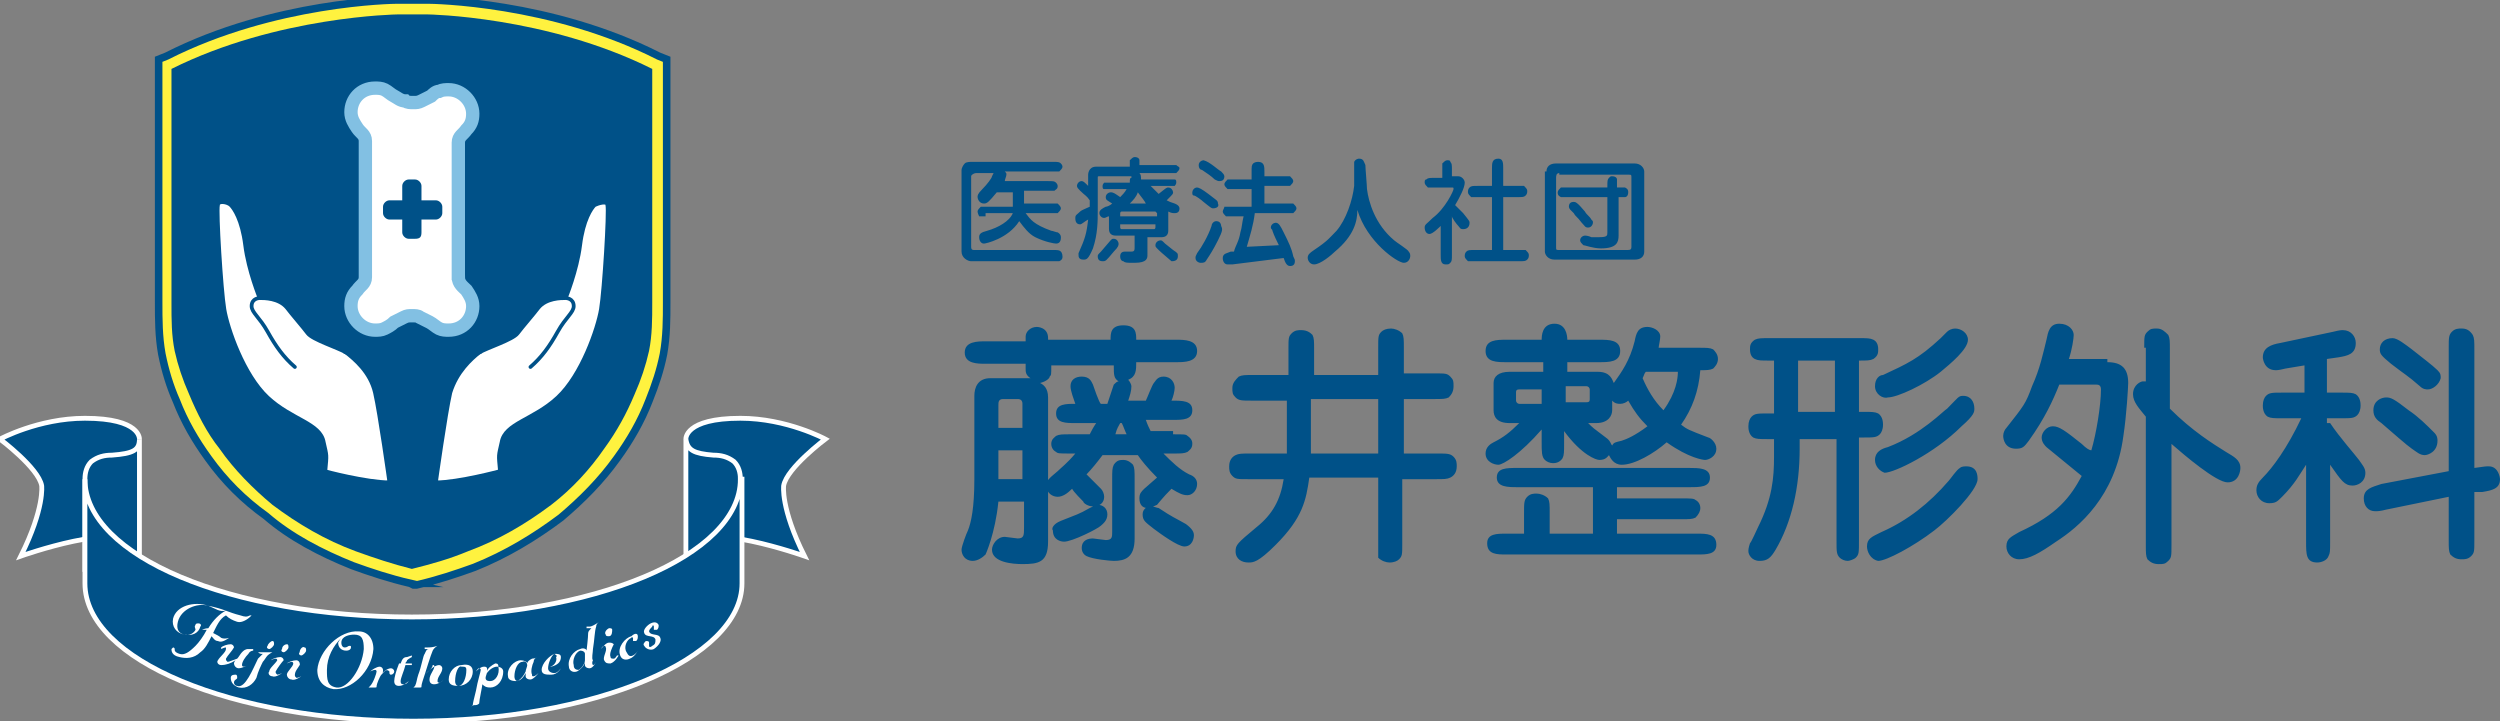
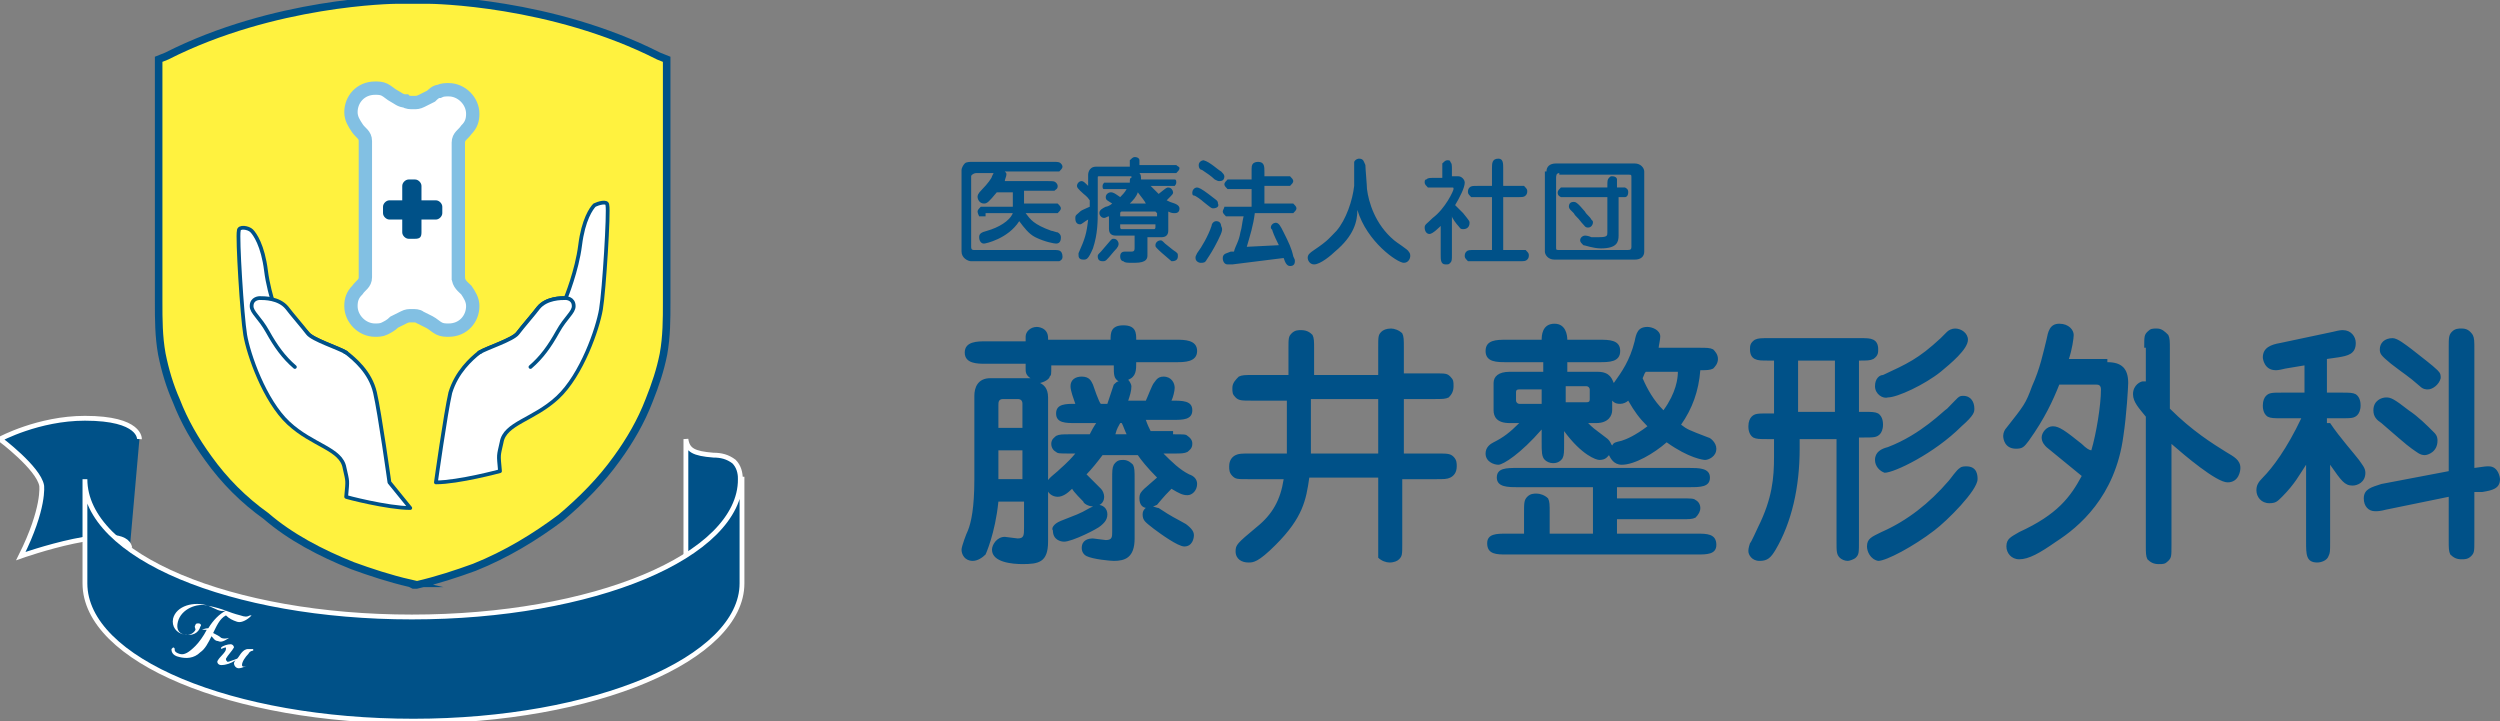
<svg xmlns="http://www.w3.org/2000/svg" version="1.1" id="レイヤー_1" x="0" y="0" viewBox="0 0 156 45" style="enable-background:new 0 0 156 45" xml:space="preserve">
  <rect x="0" y="0" width="156" height="45" fill="#808080" stroke="none" />
  <style>.st1{fill:#005188}.st2,.st4{stroke-miterlimit:10}.st2{fill:#fff;stroke:#005188;stroke-width:.235;stroke-linecap:round;stroke-linejoin:round}.st4{fill:#005188;stroke:#fff;stroke-width:.301}.st5{fill:#fff}</style>
  <path d="M25.6 36.4c-1.3-.3-2.5-.7-3.6-1.1-2-.8-3.9-1.8-5.4-3.1-1.4-1-2.6-2.2-3.6-3.6-.8-1.1-1.5-2.3-2-3.6-.4-.9-.7-1.9-.9-2.9-.2-1.1-.2-2.2-.2-3.2V3.7l.5-.2C17.1.1 24.5 0 24.8 0h1.9c.3 0 7.7.1 14.4 3.5l.5.2v15.2c0 1 0 2.1-.2 3.2-.2 1-.5 1.9-.9 2.9-.5 1.3-1.2 2.5-2 3.6-1 1.4-2.2 2.6-3.5 3.7-1.6 1.2-3.4 2.3-5.4 3.1-1.1.4-2.3.8-3.6 1.1h-.2l-.2-.1z" style="fill:#fff23f;stroke:#005188;stroke-width:.471;stroke-miterlimit:10" />
-   <path class="st1" d="M26.7.9h-1.9s-7.5.1-14.1 3.4v14.6c0 1.1 0 2 .2 3 .2.9.5 1.8.9 2.7.5 1.2 1.1 2.4 1.9 3.4.9 1.3 2.1 2.5 3.3 3.5 1.6 1.2 3.3 2.2 5.2 2.9 1.1.4 2.3.8 3.5 1.1 1.2-.3 2.3-.6 3.5-1.1 1.9-.7 3.6-1.7 5.2-2.9 1.3-1 2.4-2.2 3.3-3.5.8-1.1 1.4-2.2 1.9-3.4.4-.9.7-1.8.9-2.7.2-1 .2-2 .2-3V4.3C34.1 1 26.7.9 26.7.9z" />
-   <path class="st2" d="M24.3 30.1s-.6-4.3-.9-5.6-1.3-2.1-1.8-2.5c-.5-.3-2.1-.8-2.4-1.2s-1-1.2-1.3-1.6c-.5-.6-1.4-.6-1.7-.6 0 0-.7-1.7-.9-3.3s-.7-2.3-.9-2.5-.8-.3-.8 0c-.1.4.2 5.3.4 6.5.2 1.2 1.2 4.1 2.7 5.5s3.3 1.6 3.5 2.8c.2.9.2.7.1 1.8-.1 0 2.6.7 4 .7z" />
+   <path class="st2" d="M24.3 30.1s-.6-4.3-.9-5.6-1.3-2.1-1.8-2.5c-.5-.3-2.1-.8-2.4-1.2c-.5-.6-1.4-.6-1.7-.6 0 0-.7-1.7-.9-3.3s-.7-2.3-.9-2.5-.8-.3-.8 0c-.1.4.2 5.3.4 6.5.2 1.2 1.2 4.1 2.7 5.5s3.3 1.6 3.5 2.8c.2.9.2.7.1 1.8-.1 0 2.6.7 4 .7z" />
  <path class="st2" d="M21.6 22c-.5-.3-2.1-.8-2.4-1.2s-1-1.2-1.3-1.6c-.5-.6-1.4-.6-1.7-.6 0 0-.5 0-.5.5 0 .4.5.7 1 1.6.5.9 1 1.6 1.7 2.2m8.8 7.2s.6-4.3.9-5.6c.4-1.3 1.3-2.1 1.8-2.5.5-.3 2.1-.8 2.4-1.2.3-.4 1-1.2 1.3-1.6.5-.6 1.4-.6 1.7-.6 0 0 .7-1.7.9-3.3.2-1.6.7-2.3.9-2.5.2-.1.8-.3.8 0 .1.4-.2 5.3-.4 6.5-.2 1.2-1.2 4.1-2.7 5.5s-3.3 1.6-3.5 2.8c-.2.9-.2.7-.1 1.8 0 0-2.6.7-4 .7z" />
  <path class="st2" d="M29.9 22c.5-.3 2.1-.8 2.4-1.2.3-.4 1-1.2 1.3-1.6.5-.6 1.4-.6 1.7-.6 0 0 .5 0 .5.5 0 .4-.5.7-1 1.6-.5.9-1 1.6-1.7 2.2" />
  <path d="M28.6 17.3V8.9c0-.4.3-.5.5-.8.3-.3.4-.6.4-1 0-.8-.7-1.5-1.5-1.5-.2 0-.4 0-.6.1-.2 0-.4.2-.5.3l-.6.3c-.2.1-.3.1-.5.1s-.4 0-.5-.1c-.3 0-.5-.2-.7-.3-.2-.1-.4-.3-.6-.4-.2-.1-.4-.1-.6-.1-.9 0-1.5.7-1.5 1.5 0 .4.2.7.4 1 .2.3.5.4.5.8v8.5c0 .4-.3.5-.5.8-.3.3-.4.6-.4 1 0 .8.7 1.5 1.5 1.5.2 0 .4 0 .6-.1.2-.1.4-.2.6-.4l.6-.3c.2-.1.3-.1.5-.1s.4 0 .5.1l.6.3c.2.1.4.3.6.4.2.1.4.1.6.1.9 0 1.5-.7 1.5-1.5 0-.4-.2-.7-.4-1-.2-.2-.5-.4-.5-.8z" style="fill:#fff;stroke:#82c0e3;stroke-width:.832;stroke-miterlimit:10" />
  <path class="st1" d="M25.9 14.9h-.4c-.2 0-.4-.2-.4-.4v-2.9c0-.2.2-.4.4-.4h.4c.2 0 .4.2.4.4v2.9c0 .3-.1.4-.4.4z" />
  <path class="st1" d="M23.9 13.3v-.4c0-.2.2-.4.4-.4h2.9c.2 0 .4.2.4.4v.4c0 .2-.2.4-.4.4h-2.9c-.2 0-.4-.2-.4-.4z" />
-   <path class="st4" d="M42.8 27.4s-.1-1.3 3.4-1.3c2.9 0 5.3 1.3 5.3 1.3s-2.4 1.8-2.6 2.9c0 0-.2 1.4 1.3 4.4 0 0-6.5-2.3-6.8-.5" />
  <path class="st4" d="M44.5 28.4c.5 0 .9.1 1.3.4.3.3.4.7.4 1.1v5.7l-1.4 1.2c-.1 0-.2 0-.3-.1h-.1c-1.1-.4-1.6-1.1-1.6-1.1v-8.2c.1.7.5.9 1.7 1zm-35.8-1s.1-1.3-3.4-1.3c-2.9 0-5.3 1.3-5.3 1.3s2.4 1.8 2.6 2.9c0 0 .2 1.4-1.3 4.4 0 0 6.5-2.3 6.8-.5" />
-   <path class="st4" d="M7 28.4c-.5 0-.9.1-1.3.4-.3.3-.4.7-.4 1.1v5.7l1.4 1.2c.1 0 .2 0 .3-.1h.1c1.1-.4 1.6-1.1 1.6-1.1v-8.2c0 .7-.4.9-1.7 1z" />
  <path class="st4" d="M46.2 29.9c0 4.8-9.2 8.6-20.5 8.6S5.3 34.7 5.3 29.9v6.5c0 4.8 9.2 8.6 20.5 8.6s20.5-3.9 20.5-8.6v-6.5z" />
  <path class="st5" d="M13 37.8c-.7-.2-1.7.2-1.9 1-.1.4 0 .7.4.8.3.1.6-.1.7-.3 0-.1-.1-.2 0-.3 0-.1.1-.1.2-.1s.2.1.1.2c-.1.4-.5.6-1 .5-.5-.1-.8-.5-.7-1 .2-.8 1.3-1.1 2.2-.8 1 .2 1.2.4 2 .6.3.1.4.1.6 0h.1l-.1.1c-.1.1-.5.4-.8.3-.3-.1-.5-.2-.7-.4-.4.2-.6.7-.8 1.1.2.1.4.2.5.3.2.1.5 0 .5 0-.3.2-.5.3-.7.2-.2 0-.3-.2-.4-.3-.2.4-.4.8-.7 1-.4.4-.9.4-1.3.3-.5-.1-.5-.4-.5-.5l.1-.1s.1 0 .1.1 0 .2.3.3c.3.1.6-.1 1-.5.2-.2.5-.6.7-1h-.3s.2-.1.4-.1c.3-.5.7-.9 1.1-1.1-.4.1-.6-.1-1.1-.3zm1.6 3.6c0-.1.1-.2.1-.2-.3.2-.6.3-.9.3-.2 0-.3-.2-.2-.3.1-.2.5-.5.5-.7v-.1c-.1 0-.3.1-.3.1v-.1c.1-.1.4-.2.6-.2.1 0 .2.1.2.2-.1.2-.4.5-.5.7 0 .1 0 .1.1.2.1 0 .3-.1.6-.2.1-.1.2-.3.3-.4.1-.1.2-.2.4-.2h.3v.1s-.2 0-.3.2c-.2.2-.4.5-.4.7 0 0 0 .1.1.1s.3-.1.3-.1-.4.2-.6.2c-.2 0-.3-.2-.3-.3z" />
-   <path class="st5" d="m16.1 41.1.3-.3h-.1c-.1 0-.2-.1-.2-.1h.9s-.2.1-.3.2c-.1.1-.2.3-.3.4-.1.2-.3.6-.4 1-.2.4-.6.7-1.1.6-.3-.1-.5-.3-.5-.6 0-.2.2-.2.3-.2.1 0 .1.1.1.2s-.2.1-.2.3c0 .1.1.2.2.2.5.2 1-1.1 1.3-1.7zM17 40c.1 0 .1.1.1.2s-.2.3-.3.3c-.1 0-.2-.1-.1-.2 0-.1.2-.3.3-.3zm.2 1.9c0 .1 0 .1.1.2.1 0 .3-.1.3-.1s-.4.3-.6.2c-.2 0-.3-.2-.2-.3 0-.2.4-.5.5-.7 0 0 0-.1-.1-.1s-.3.1-.3.1c.1-.1.4-.2.6-.2.1 0 .2.1.2.2-.1.1-.4.5-.5.7zm.7-1.7c.1 0 .1.1.1.2s-.2.3-.3.3c-.1 0-.2-.1-.1-.2 0-.2.2-.3.3-.3zm.5 1.9c0 .1 0 .1.1.2.1 0 .3-.1.3-.1s-.4.3-.6.2c-.2 0-.3-.2-.3-.3 0-.2.4-.5.4-.7 0 0 0-.1-.1-.1s-.3.1-.3.1c.1-.1.4-.2.6-.2.1 0 .2.1.2.2.1.1-.3.4-.3.7zm.6-1.7c.1 0 .1.1.1.2s-.2.3-.3.3c-.1 0-.2-.1-.1-.2 0-.2.2-.4.3-.3zm3.4-1c.5 0 .9.4.9 1.1-.1 1.4-1.4 2.6-2.5 2.5-.6-.1-1-.5-1-1.2.1-1.2 1.4-2.5 2.6-2.4zm-1.1.4c-.5.5-.9 1.2-.9 2 0 .6 0 1 .6 1.1.7.1 1.6-1.2 1.7-2.4 0-.6-.1-.9-.6-.9-.3 0-.8.1-.8.5 0 .2.1.3.2.3.2 0 .2-.1.3-.1.1 0 .1 0 .1.1s-.1.2-.3.2c-.3 0-.5-.2-.5-.5.1-.2.2-.3.2-.3zm2.5 2.3c-.1.1-.3.6-.3.7 0 .1 0 .1-.1.1H23l.1-.1c.2-.2.4-.8.4-.9 0 0 0-.1-.1-.1s-.3.1-.3.1c.1-.1.4-.3.6-.3.1 0 .2.1.2.2s0 .2-.1.3c.1-.2.4-.4.6-.4.1 0 .2.1.2.2s-.1.2-.2.2-.1-.1-.1-.1v-.1c-.2-.2-.3 0-.5.2zm1.1-.7h.1c.1-.3.2-.4.4-.4l.3-.1v.1s-.2.1-.3.2c0 .1-.1.1-.1.2h.4v.1h-.4c-.1.4-.3.8-.3 1 0 .1 0 .2.2.2s.3-.2.3-.2-.3.3-.6.3c-.2 0-.3-.1-.3-.3 0-.2.1-.6.3-1.1zm1.6.7c.2-.2.6-.6.9-.6.1 0 .2.1.2.2 0 .3-.3.5-.3.8 0 .1.1.1.1.1.1 0 .3-.2.3-.2s-.3.3-.6.3c-.2 0-.3-.1-.3-.3 0-.3.3-.6.3-.8 0-.1 0-.1-.1-.1 0 .2-.3.4-.5.6-.1.3-.2.6-.2.7 0 .1 0 .1-.1.1h-.4l.1-.1c.1-.2.1-.4.2-.7.2-.5.3-1.2.4-1.3.1-.2.1-.3.3-.3h-.3v-.1h.2c.1 0 .3 0 .6-.1 0 0-.2.1-.3.3-.1.2-.5 1.5-.5 1.5zm3-.2c0 .5-.4.9-.9.9-.4 0-.6-.1-.6-.4 0-.5.4-.9.8-.9.5-.1.7.1.7.4zm-1.1.6c0 .2.1.3.2.3.3 0 .5-.5.5-1 0-.2-.1-.2-.3-.2-.2-.1-.4.4-.4.9zm1.5 1.4c-.1.1-.2.1-.3.1-.1 0-.2.1-.2.1l.1-.1c0-.1.1-.5.2-.9.1-.6.3-1.2.3-1.3 0 0 0-.1-.1-.1s-.2.2-.2.2c.1-.1.3-.3.5-.3.1 0 .2 0 .2.2v.2c.1-.2.4-.4.6-.4.2 0 .4.1.4.3 0 .6-.4 1-.8 1-.3 0-.4-.1-.5-.2 0 .1-.2 1-.2 1.2zm.5-2c0 .1-.1.3-.1.4 0 .2.2.2.3.2.3 0 .6-.4.5-.9 0-.2-.1-.2-.2-.2-.2.1-.5.3-.5.5zm2.9.3c.1 0 .3-.2.3-.2s-.3.4-.5.4-.3-.1-.3-.2V42c-.1.2-.3.5-.6.5s-.5-.1-.5-.3c-.1-.5.4-1 .8-1 .2 0 .4.1.4.2 0-.1.1-.2.3-.3.2 0 .3-.1.3-.1s-.2.1-.2.3c-.1.2-.2.6-.1.8 0 .1 0 .1.1.1zm-.5-.3c0-.1.1-.3.1-.4 0-.1-.1-.3-.3-.2-.3 0-.5.5-.5.9 0 .2.1.3.2.3.3-.2.4-.4.5-.6zm1.8-1.1c.2 0 .4 0 .4.2 0 .3-.2.5-.6.6h-.1c.2 0 .5-.3.4-.6.1-.1 0-.1-.1-.2-.2.1-.4.6-.4.9 0 .2.2.3.4.3s.4-.3.4-.3-.2.4-.6.4c-.3 0-.6 0-.6-.3 0-.4.5-.9.8-1zm2.4.7c.1 0 .2-.2.2-.2s-.2.4-.4.4-.3-.1-.3-.2v-.2c0 .2-.3.5-.5.6-.3.1-.5-.1-.5-.3-.1-.5.3-1 .7-1.1.2-.1.4 0 .4.1 0 0 .1-.8.1-1.1 0-.1.1-.2.2-.3h-.3v-.1h.2c.1 0 .3-.1.6-.3 0 0-.2.1-.2.3-.1.3-.1.8-.2 1.4 0 .2-.1.6 0 .7-.1.2 0 .3 0 .3zm-.5-.3v-.4c0-.1-.1-.2-.3-.2-.3.1-.5.6-.4.9 0 .2.1.3.3.3.2-.1.4-.4.4-.6zm1.6-.2c0 .1.1.1.2.1s.2-.2.2-.2h.1s-.2.4-.5.5c-.2 0-.3 0-.4-.2-.1-.2.2-.6.1-.8 0 0 0-.1-.1-.1s-.2.2-.2.2c.1-.1.3-.4.5-.4.1 0 .2 0 .3.1-.1.2-.3.6-.2.8zm-.1-1.8c.1 0 .2 0 .2.1s0 .4-.2.4c-.1 0-.2 0-.2-.1-.1-.1 0-.3.2-.4zm1.8.5c0 .1 0 .2-.1.3h-.2v-.2s-.1-.1-.1 0c-.3.1-.5.6-.3.9.1.2.2.3.4.2.2-.1.3-.3.3-.3s-.2.4-.5.5c-.2.1-.5.1-.6-.2-.2-.5.3-1.1.7-1.2.2-.2.4-.2.4 0zm.4.6c-.1-.1 0-.2.1-.3.1 0 .2 0 .2.1v.2c0 .1.1.1.2 0 .2-.1.2-.2.2-.4-.1-.3-.6-.1-.7-.4-.1-.2.2-.5.4-.6.2-.1.4-.1.5.1 0 .1 0 .2-.1.3h-.2v-.2c0-.1-.1-.1-.1 0-.1.1-.2.2-.2.3.1.3.6.1.7.4.1.2-.1.5-.4.7-.2.1-.5 0-.6-.2z" />
  <path class="st1" d="M73.2 27.1c.7 0 .8 0 .9.1.3.2.3.4.3.5 0 .3-.2.4-.3.5-.2.1-.4.1-.9.1h-.6c.5.5 1 1 1.6 1.3.3.1.5.3.5.6 0 .4-.3.7-.6.7s-.5-.1-1-.4c-.6.6-.8.9-.9 1-.2.1-.5.2-.6.2-.3 0-.5-.2-.5-.6 0-.3.1-.4.3-.6.1-.1.7-.6.8-.7-.6-.6-1-1.1-1.2-1.4h-2.2c-.3.4-.7.9-1 1.2l.9.9c.1.1.2.3.2.5 0 .4-.3.6-.7.6-.3 0-.6-.2-.6-.3-.1-.1-.6-.6-.7-.8-.3.3-.6.5-.9.5-.3 0-.7-.2-.7-.7 0-.3.1-.4.7-.9.2-.2.6-.5 1.1-1.1h-.3c-.7 0-.8 0-.9-.1-.2-.1-.3-.3-.3-.5 0-.3.2-.4.3-.5.2-.1.4-.1.9-.1H68c.1-.2.2-.4.4-.7h-1.3c-.6 0-1.2 0-1.2-.6s.6-.6 1.2-.6c-.1-.3-.3-.8-.3-1.1 0-.4.3-.6.7-.6.5 0 .6.3.7.5 0 0 .4 1.2.5 1.2h.4l.4-1.2c.1-.1.2-.2.3-.2-.3-.2-.3-.4-.3-1h-3.9c0 .6 0 .6-.1.7 0 .1-.2.3-.6.4.2.1.5.3.5.9v9c0 1.3-.6 1.4-1.6 1.4-.6 0-1.9-.1-1.9-.9 0-.3.3-.8.8-.8.1 0 .7.1.8.1.4 0 .4-.2.4-.7v-1.6h-1.6c-.2 2-.8 3.3-.8 3.3-.2.2-.5.4-.8.4-.5 0-.7-.4-.7-.7 0-.2.3-1 .4-1.2.2-.5.4-1.4.4-3.2v-5.2c0-.5.2-1.1 1-1.1h2.5c-.3-.2-.3-.4-.3-.6v-.3h-2.5c-.5 0-1.3 0-1.3-.7s.8-.7 1.3-.7H64V21c0-.3.3-.6.7-.6 0 0 .7 0 .7.7v.1h3.9c0-.4 0-.9.8-.9s.8.5.8.9h2.5c.5 0 1.3 0 1.3.7s-.8.7-1.3.7h-2.5c0 .5 0 .9-.5 1.1.1.1.2.3.2.4 0 .3-.1.6-.2.9h1.1c.1-.2.4-1 .5-1.1.1-.1.2-.4.6-.4.5 0 .7.4.7.7 0 .2-.1.6-.2.8.7 0 1.3 0 1.3.6s-.6.6-1.2.6h-1.7c.1.3.2.5.3.7h1.4zm-9.4-.4v-1.5c0-.2-.1-.3-.3-.3h-.9c-.3 0-.3.2-.3.4v1.4h1.5zm0 3.2v-1.8h-1.5v1.8h1.5zm2.4 2.6c1-.4 1.1-.4 1.8-.8.2-.1.4-.2.5-.2.3 0 .6.2.6.6 0 .4-.3.6-.4.7-.2.2-1.8 1-2.3 1-.2 0-.7-.1-.7-.7-.1-.1 0-.4.5-.6zm4.6 1.1c0 1.2-.6 1.4-1.3 1.4-.2 0-1.3-.1-1.7-.3-.2-.1-.3-.3-.3-.5 0-.5.4-.6.7-.6.1 0 .7.1.8.1.4 0 .4-.2.4-.5v-3.3c0-.5 0-.7.1-.9.2-.3.4-.3.6-.3.3 0 .5.2.6.3.1.2.1.4.1.9v3.7zm-.5-6.5c-.1-.2-.2-.5-.3-.7h-.1c-.1.2-.2.3-.3.7h.7zm1.6 4.5c.1 0 .3.1.4.1.9.6 1 .6 1.7 1 .4.3.5.5.5.7 0 .2-.1.7-.6.7-.4 0-1.5-.8-1.9-1.1-.5-.4-.7-.5-.7-.9 0-.3.2-.4.3-.5h.3zM86 23.3v-1.6c0-.7 0-.8.2-1 .1-.1.3-.2.6-.2.2 0 .5.1.7.3.1.2.1.4.1.9v1.6h1.9c.7 0 .8 0 1 .2.2.2.2.3.2.6s-.1.5-.3.7c-.2.1-.4.1-.9.1h-1.9v3.4h2.1c.6 0 .8 0 1 .2.2.2.2.4.2.6 0 .4-.2.6-.4.7-.2.1-.4.1-.9.1h-2.1v4c0 .7 0 .8-.2 1-.1.1-.3.2-.6.2-.2 0-.5-.1-.7-.3v-5h-4.3c-.2 1.4-.4 2.5-2.1 4.2-1.1 1.1-1.4 1.1-1.7 1.1-.4 0-.8-.2-.8-.7 0-.4.1-.5 1.3-1.5 1-.8 1.5-1.7 1.7-3h-2.2c-.7 0-.8 0-1-.2-.2-.2-.2-.4-.2-.6 0-.4.2-.6.4-.7.2-.1.4-.1.9-.1h2.3V25h-2.2c-.6 0-.8 0-1-.2-.2-.2-.2-.3-.2-.6s.2-.5.4-.7c.2-.1.4-.1.9-.1h2.2v-1.6c0-.7 0-.8.2-1 .2-.2.4-.2.6-.2.4 0 .6.2.7.3.1.2.1.4.1.9v1.6h4zm-4.2 1.6v3.4H86v-3.4h-4.2zm24.2-3.2c.5 0 .7 0 .9.1.1.1.3.3.3.6s-.2.5-.3.6c-.2.1-.4.1-.8.1-.1 1.3-.5 2.4-1.2 3.4.4.3.4.3 1.7.8.1 0 .5.3.5.7 0 .5-.5.7-.7.7-.1 0-1-.1-2.4-1.1-.8.7-2 1.4-2.8 1.4-.5 0-.7-.4-.8-.6-.1.1-.2.3-.6.3-.2 0-1.1-.3-2.2-1.8v.8c0 .5 0 .7-.1.9-.2.3-.5.3-.6.3-.2 0-.4-.1-.5-.2-.2-.2-.2-.5-.2-1.1v-.8c-1.3 1.5-2.4 2.2-2.7 2.2-.3 0-.8-.2-.8-.7 0-.4.3-.6.5-.7.6-.3 1-.6 1.6-1.2h-.6c-.8 0-1-.4-1-.8v-1.7c0-.4.3-.7 1-.7h2.1v-.6H94c-.6 0-1.3 0-1.3-.7s.7-.7 1.3-.7h2.2c0-.2 0-1 .8-1 .7 0 .8.7.8 1h2c.6 0 1.3 0 1.3.7s-.7.7-1.3.7h-2v.6h1.9c.8 0 .9.5 1 .7.5-.7 1-1.4 1.3-2.6.1-.5.2-.9.8-.9.3 0 .8.2.8.6 0 .2-.1.6-.1.7h2.5zm-.1 11.6c.6 0 1.2 0 1.2.7 0 .6-.6.6-1.2.6H94c-.6 0-1.2 0-1.2-.7 0-.6.6-.6 1.2-.6h1.1V32c0-.6 0-.8.2-1 .2-.2.4-.2.6-.2.2 0 .5.1.7.3.1.2.1.4.1.9v1.3h2.7v-2.9h-4.7c-.6 0-1.3 0-1.3-.6s.6-.6 1.3-.6h10.7c.6 0 1.3 0 1.3.6s-.6.6-1.3.6h-4.5v.7h4c.6 0 .8 0 .9.1.2.1.3.3.3.5s-.1.4-.3.6c-.2.1-.4.1-.9.1h-4v.9h5zm-9.7-8.1v-.9h-1.4c-.2 0-.2.1-.2.2v.5c0 .1.1.2.2.2h1.4zm1.5-1v.9H99c.2 0 .2-.1.2-.2v-.6c0-.1-.1-.2-.2-.2h-1.3zm2.9 1.4c0 .3-.2.8-1 .8h-.5c.3.3.3.3 1.1.9.3.2.3.4.4.5.1-.2.2-.2.6-.3.3-.1.8-.3 1.6-.9-.5-.5-.8-.9-1.2-1.6-.1.1-.3.2-.5.2-.3 0-.4-.1-.5-.2v.6zm2.1-2.4c-.1.1-.1.2-.2.4.3.7.7 1.4 1.3 2 .8-1.1.9-2 .9-2.4h-2zm7.9-.7h-.2c-.5 0-.7 0-.9-.1-.2-.1-.3-.3-.3-.6 0-.2 0-.4.3-.6.2-.1.4-.1.9-.1h5.6c.5 0 .7 0 .9.1.2.1.3.3.3.6 0 .2 0 .4-.3.6-.2.1-.4.1-.9.1v3.2h.3c.5 0 .7 0 .9.1.3.2.3.6.3.7 0 .3-.1.5-.2.6-.2.2-.4.2-1 .2h-.3v6.4c0 .8 0 .9-.2 1.1-.1.1-.4.2-.5.2-.2 0-.4-.1-.5-.2-.2-.2-.2-.4-.2-1v-6.4h-2.3v.6c0 2.4-.5 4.6-1.5 6.3-.3.5-.5.7-1 .7s-.7-.4-.7-.6c0-.1 0-.2.1-.5.1-.1.4-.8.5-1 .9-1.8 1-3.1 1-4.4v-1.1h-.4c-.5 0-.7 0-.9-.1-.3-.2-.3-.6-.3-.7 0-.3.1-.5.2-.6.2-.2.4-.2 1-.2h.4v-3.3zm3.9 0h-2.3v3.2h2.3v-3.2zm2 11.6c0-.5.3-.6.9-.9 1.6-.7 3-1.8 4.2-3.2.1-.1.5-.7.7-.8.1-.1.3-.1.4-.1.7 0 .7.6.7.8 0 .7-1.9 2.6-2.7 3.2-1.3 1-3 1.9-3.5 1.9-.5-.1-.7-.6-.7-.9zm.5-5.4c0-.5.4-.7.8-.8 2.1-.8 3.5-2.3 3.7-2.4.7-.7.7-.8 1-.8.5 0 .7.4.7.8 0 .2 0 .4-.8 1.1-1.7 1.7-4.2 2.9-4.8 2.9-.3-.1-.6-.4-.6-.8zm0-4.6c0-.5.3-.7.5-.7 1.5-.7 2.2-1 3.6-2.3l.4-.4c.1-.1.3-.2.5-.2.4 0 .8.3.8.7 0 .6-1.1 1.5-1.7 2-1 .8-2.7 1.6-3.3 1.6-.3.1-.8-.2-.8-.7zm14.5-1.5c.9 0 1.3.4 1.3 1.3 0 .2-.1 2-.3 3.3-.5 3.8-2.8 5.7-4.2 6.6-1 .7-1.7 1.1-2.3 1.1-.5 0-.8-.4-.8-.8 0-.5.3-.6.8-.9 2.4-1.1 3.2-2.2 3.9-3.5-.6-.5-1.6-1.3-2.2-1.8-.1-.1-.3-.3-.3-.6s.3-.7.7-.7c.4 0 .8.3 1.8 1.1.3.3.5.4.6.4.3-1 .6-2.8.6-3.8 0-.3-.2-.3-.3-.3h-2.3c-.4 1-.9 2.1-1.9 3.5-.3.4-.4.5-.8.5-.7 0-.8-.6-.8-.8 0-.2.1-.4.2-.5 1.1-1.4 1.2-1.5 1.6-2.6.5-1.1.7-2.1.9-2.9.1-.5.2-1 .8-1 .6 0 .9.4.9.7 0 .2-.1.9-.3 1.5h2.4zm2.3-.9c0-.7 0-.8.2-1 .2-.2.3-.2.6-.2s.5.2.7.4c.1.2.1.4.1.9v3.7c1.4 1.4 2.7 2.2 3.5 2.7.5.3.9.5.9 1 0 .2-.1.9-.8.9-.7 0-2.7-1.7-3.5-2.4V34c0 .7 0 .8-.2 1-.2.2-.3.2-.6.2s-.5-.1-.7-.3c-.1-.2-.1-.4-.1-.9v-8c-.4-.5-.8-.9-.8-1.4 0-.6.5-.8.6-.8h.2v-2.1zm11.6 4.7c.6.9 1.5 1.9 1.8 2.3.2.3.4.5.4.8 0 .6-.5.8-.8.8-.5 0-.7-.3-1.4-1.3v4.8c0 .6 0 .7-.1.9-.1.3-.5.4-.7.4-.7 0-.7-.5-.7-1.3V29c-.4.6-.7 1.2-1.5 2-.3.3-.4.4-.8.4-.5 0-.8-.4-.8-.8 0-.3.1-.5.4-.8.6-.6 1.5-1.8 2.4-3.7h-1.2c-.5 0-.7 0-.9-.1-.3-.2-.3-.6-.3-.7 0-.3.1-.5.2-.6.2-.2.4-.2 1-.2h1.4v-1.7l-1.2.2c-.4.1-.5.1-.6.1-.7 0-.8-.7-.8-.8 0-.6.5-.8 1.1-.9l3.3-.7c.4-.1.5-.1.6-.1.5 0 .8.4.8.8 0 .7-.5.8-1.1.9l-.7.1v2.1h.9c.5 0 .7 0 .9.1.3.2.3.6.3.7 0 .3-.1.5-.2.6-.2.2-.4.2-1 .2h-.9v.3zm9 4.3v3c0 .7 0 .8-.2 1-.2.2-.4.2-.6.2-.3 0-.5-.1-.7-.3-.1-.2-.1-.4-.1-.9V31l-3.9.8c-.4.1-.5.1-.7.1-.4 0-.7-.3-.7-.8 0-.6.5-.7 1.1-.9l4.2-.8v-7.7c0-.6 0-.8.2-1 .2-.2.4-.2.6-.2.3 0 .5.1.7.4.1.2.1.4.1.9v7.4c.7-.1.7-.1.9-.1.6 0 .7.7.7.8 0 .6-.5.7-1.1.8h-.5zm-3.1-2.3c-.3 0-.5-.2-.8-.4-.3-.2-1.2-1-1.9-1.6-.3-.2-.5-.4-.5-.8 0-.6.5-.8.8-.8.3 0 .5.1 1.4.8.6.4 1.1.9 1.6 1.4.2.2.2.4.2.5 0 .7-.6.9-.8.9zm.2-4.1c-.1 0-.3 0-.5-.2-.8-.7-.9-.7-1.8-1.4-.6-.5-.7-.6-.7-.9 0-.4.3-.7.8-.7.3 0 .8.4 1.2.7.5.4 1.3 1 1.6 1.3.2.2.2.3.2.5-.1.4-.5.7-.8.7zm-90-10.8h-.4c-.1-.2-.1-.3-.1-.3 0-.1.1-.2.2-.3h2V12h-1c-.5.6-.6.7-.8.7-.3 0-.4-.3-.4-.4 0-.1 0-.2.3-.5s.6-.7.6-.8l.1-.2h-1.1c-.1 0-.3.1-.3.2v4.4c0 .2.1.2.2.2h4.9c.3 0 .4 0 .5.1 0 0 .1.1.1.3 0 .1 0 .2-.2.3h-5.5c-.2 0-.6-.2-.6-.6v-5.1c0-.1.1-.3.2-.4.1-.1.3-.1.5-.1h5c.3 0 .4 0 .5.1.1.1.1.2.1.2 0 .1-.1.2-.2.3h-3.4c.1.1.1.1.1.2s-.1.3-.1.4h2.7c.3 0 .4 0 .5.1 0 0 .1.1.1.2 0 .2-.1.2-.2.3h-1.9v.8H66c.1.1.2.2.2.3 0 .1-.1.2-.2.3h-2c.3.4.5.7 1.6 1.1.1 0 .3.1.4.1 0 0 .2.1.2.3 0 .1 0 .4-.3.4-.1 0-.7-.1-1.3-.4-.4-.2-.7-.6-1-1-.7 1.1-2.1 1.4-2.2 1.4-.2 0-.3-.2-.3-.4s.1-.3.5-.4c.7-.2 1.4-.6 1.6-1.1h-1.7zm11.4.9c0 .3-.2.4-.4.4h-.9v1.1c0 .2 0 .5-.8.5-.5 0-.6 0-.7-.1-.1 0-.2-.1-.2-.3 0-.2.1-.3.3-.3h.4c.2 0 .2-.1.2-.3v-.7h-1.2c-.2 0-.4-.1-.4-.4v-.8c-.1 0-.2.1-.3.1-.2 0-.3-.2-.3-.3 0-.2.2-.3.4-.4.1 0 .3-.1.4-.2-.3-.2-.4-.2-.4-.4s.2-.3.3-.3c.2 0 .3.1.6.3.1-.1.3-.3.4-.5h-1.4c-.1 0-.1-.1-.1-.2s.1-.2.1-.2h1.6c0-.2 0-.3.1-.3V11h-2c-.1 0-.1 0-.1.1v2c0 .7 0 1.5-.3 2.4-.3.7-.4.7-.6.7-.3 0-.3-.2-.3-.3v-.1c.4-.9.5-1.2.6-2.1-.2.1-.4.3-.5.3-.3 0-.3-.3-.3-.4 0-.2.1-.2.3-.4.1-.1.4-.2.6-.3v-.4c-.2-.3-.3-.3-.6-.6-.1-.1-.2-.2-.2-.3 0-.1.1-.3.3-.3.1 0 .2.1.4.3v-.7s0-.5.5-.5h2.1V10c.1-.1.2-.2.3-.2.2 0 .3.1.3.2v.3h2.3c.1.1.2.1.2.2s-.1.2-.2.3h-2.3c.1.1.1.2.1.4h2.1c.1 0 .1.1.1.2s-.1.2-.1.2h-1.5l.5.5c.5-.4.5-.4.6-.4.2 0 .3.2.3.3 0 .1 0 .1-.4.5.2.1.2.1.5.2 0 0 .3.1.3.3 0 .2-.1.3-.3.3-.1 0-.2 0-.4-.1v1.2zm-4.2 1.3c.1-.1.5-.6.6-.7.1-.1.1-.1.2-.1.2 0 .3.2.3.3 0 .1 0 .2-.3.5-.5.6-.5.6-.7.6-.2 0-.3-.1-.3-.3 0-.1 0-.1.2-.3zm3.5-2.4-.1-.1H70c-.1 0-.1.1-.1.1v.2h2.3v-.2zm0 .7h-2.3v.2s0 .1.1.1h2c.1 0 .1-.1.1-.1V14zm-.7-1.3c-.1-.2-.2-.3-.5-.7-.1.3-.3.5-.5.7h1zm.8 2.9c-.2-.2-.2-.2-.2-.3 0-.2.2-.3.3-.3.1 0 .1 0 .3.2l.5.4c.3.2.3.2.3.4 0 .3-.3.3-.4.3-.1-.1-.6-.5-.8-.7zm3.4-2.6c-.1 0-.1 0-.6-.4-.1-.1-.5-.4-.6-.4-.1 0-.1-.1-.1-.2s.1-.3.3-.3c.1 0 .3.1.7.4.5.4.6.4.6.6.1.2-.1.3-.3.3zm.3 2c-.3.6-.5.9-.7 1.2-.1.2-.2.2-.4.2-.1 0-.3-.1-.3-.3 0-.1 0-.1.1-.3.3-.4.7-1.1.9-1.7 0-.1.1-.3.3-.3.3 0 .3.3.3.3.1.2.1.3-.2.9zm.2-4.3c.1.1.2.2.2.3 0 .2-.1.3-.3.3-.1 0-.1 0-.3-.1-.2-.2-.5-.4-.8-.6-.1 0-.2-.1-.2-.3 0-.2.2-.3.3-.3.4.1.9.6 1.1.7zm3.6 4.6c-.1-.2-.3-.6-.4-.9 0-.1-.1-.1-.1-.2 0-.2.2-.3.3-.3.2 0 .3.2.5.6.3.6.5 1 .6 1.5.1.2.1.2.1.3 0 .2-.1.3-.3.3-.2 0-.3-.2-.4-.5l-3.2.4h-.3c-.2 0-.3-.2-.3-.4 0-.3.3-.3.5-.4h.2c.1-.4.3-.6.4-1.2.1-.3.1-.6.2-1h-1.1c-.1-.1-.2-.2-.2-.3 0-.1.1-.2.1-.3h1.7v-1.1h-1.5c-.1-.1-.2-.2-.2-.3 0-.1.1-.2.2-.3h1.5v-.5c0-.3 0-.4.1-.5 0 0 .1-.1.3-.1.4 0 .4.3.4.6v.3h1.6c.1.1.2.2.2.3 0 .1-.1.2-.2.3h-1.6v1.1h1.8c.1.1.2.2.2.3 0 .1-.1.2-.2.3h-2.4c-.1.8-.3 1.4-.5 2.1l2-.1zm3.5.4c-.2.2-.9.8-1.3.8-.3 0-.4-.3-.4-.4 0-.2.1-.3.4-.5.9-.6 1-.8 1.4-1.2.6-.7 1-1.9 1.1-2.8v-1.5c.1-.2.3-.2.3-.2.3 0 .3.2.4.4 0 .2.1 1.3.1 1.5.1.8.5 2.2 1.7 3.2.1.1.9.6.9.7.1.1.1.2.1.3 0 .1-.1.4-.4.4-.4 0-2.3-1.3-2.9-3.3 0 .7-.2 1.6-1.4 2.6zM90 14c-.2.2-.6.6-.8.6-.2 0-.3-.2-.3-.4s.1-.2.5-.6c.8-.6 1.3-1.7 1.3-1.8 0-.1 0-.1-.1-.1h-1.5c-.1-.1-.2-.2-.2-.3 0-.1 0-.2.1-.2.1-.1.2-.1.5-.1h.5v-.9c.1-.1.2-.2.3-.2.1 0 .2 0 .2.1.1.1.1.2.1.5v.4h.4c.2 0 .4.2.4.4 0 .3-.3.9-.6 1.4l.5.5c.4.5.4.5.4.6 0 .3-.2.4-.4.4s-.2-.1-.3-.2c-.1-.1-.4-.5-.4-.6v2.4c0 .3 0 .4-.1.5-.1.1-.1.1-.3.1-.3 0-.3-.3-.3-.6V14zm3.1 1.6v-3.3h-1.3c-.1-.1-.2-.2-.2-.3 0-.1 0-.2.1-.3.1-.1.2-.1.5-.1h.9v-1.1c0-.3 0-.6.4-.6.3 0 .3.3.3.6v1.1h1.3c.1.1.2.2.2.3 0 .1 0 .2-.1.3-.1.1-.2.1-.5.1h-.9v3.3h1.4c.1.1.2.2.2.3 0 .1 0 .2-.1.3-.1.1-.2.1-.5.1h-3.2c-.1-.1-.2-.2-.2-.3 0-.1 0-.2.1-.3.1-.1.2-.1.5-.1h1.1zm3.4-4.9c0-.3.2-.5.6-.5h4.9c.4 0 .6.3.6.5v5c0 .3-.2.5-.6.5h-5c-.4 0-.6-.3-.6-.5v-5zm.8.1c-.2 0-.2.2-.2.3v4.3c0 .2 0 .2.2.2h4.2c.2 0 .3 0 .3-.2v-4.3c0-.2 0-.2-.2-.2h-4.3zm3.7 3.9c0 .4-.1.8-1.1.8-.5 0-1-.2-1.1-.2-.1-.1-.2-.2-.2-.3 0-.2.2-.3.3-.3 0 0 .2 0 .4.1h.5c.5 0 .5-.1.5-.3v-2.2h-2.9c-.2-.1-.2-.2-.2-.3 0-.1.1-.2.2-.3h2.9v-.1c0-.3 0-.4.1-.5.1-.1.1-.1.2-.1.2 0 .3.1.3.2v.5h.5c.2.1.2.2.2.3 0 .2-.1.3-.2.3h-.4v2.4zm-1.9-.5c-.2 0-.2-.1-.4-.3-.3-.4-.4-.4-.5-.6l-.2-.2c-.1-.1-.1-.2-.1-.2 0-.2.1-.3.3-.3.1 0 .2 0 .7.6.1.2.3.3.4.5.1.1.1.1.1.2s-.1.3-.3.3z" />
</svg>